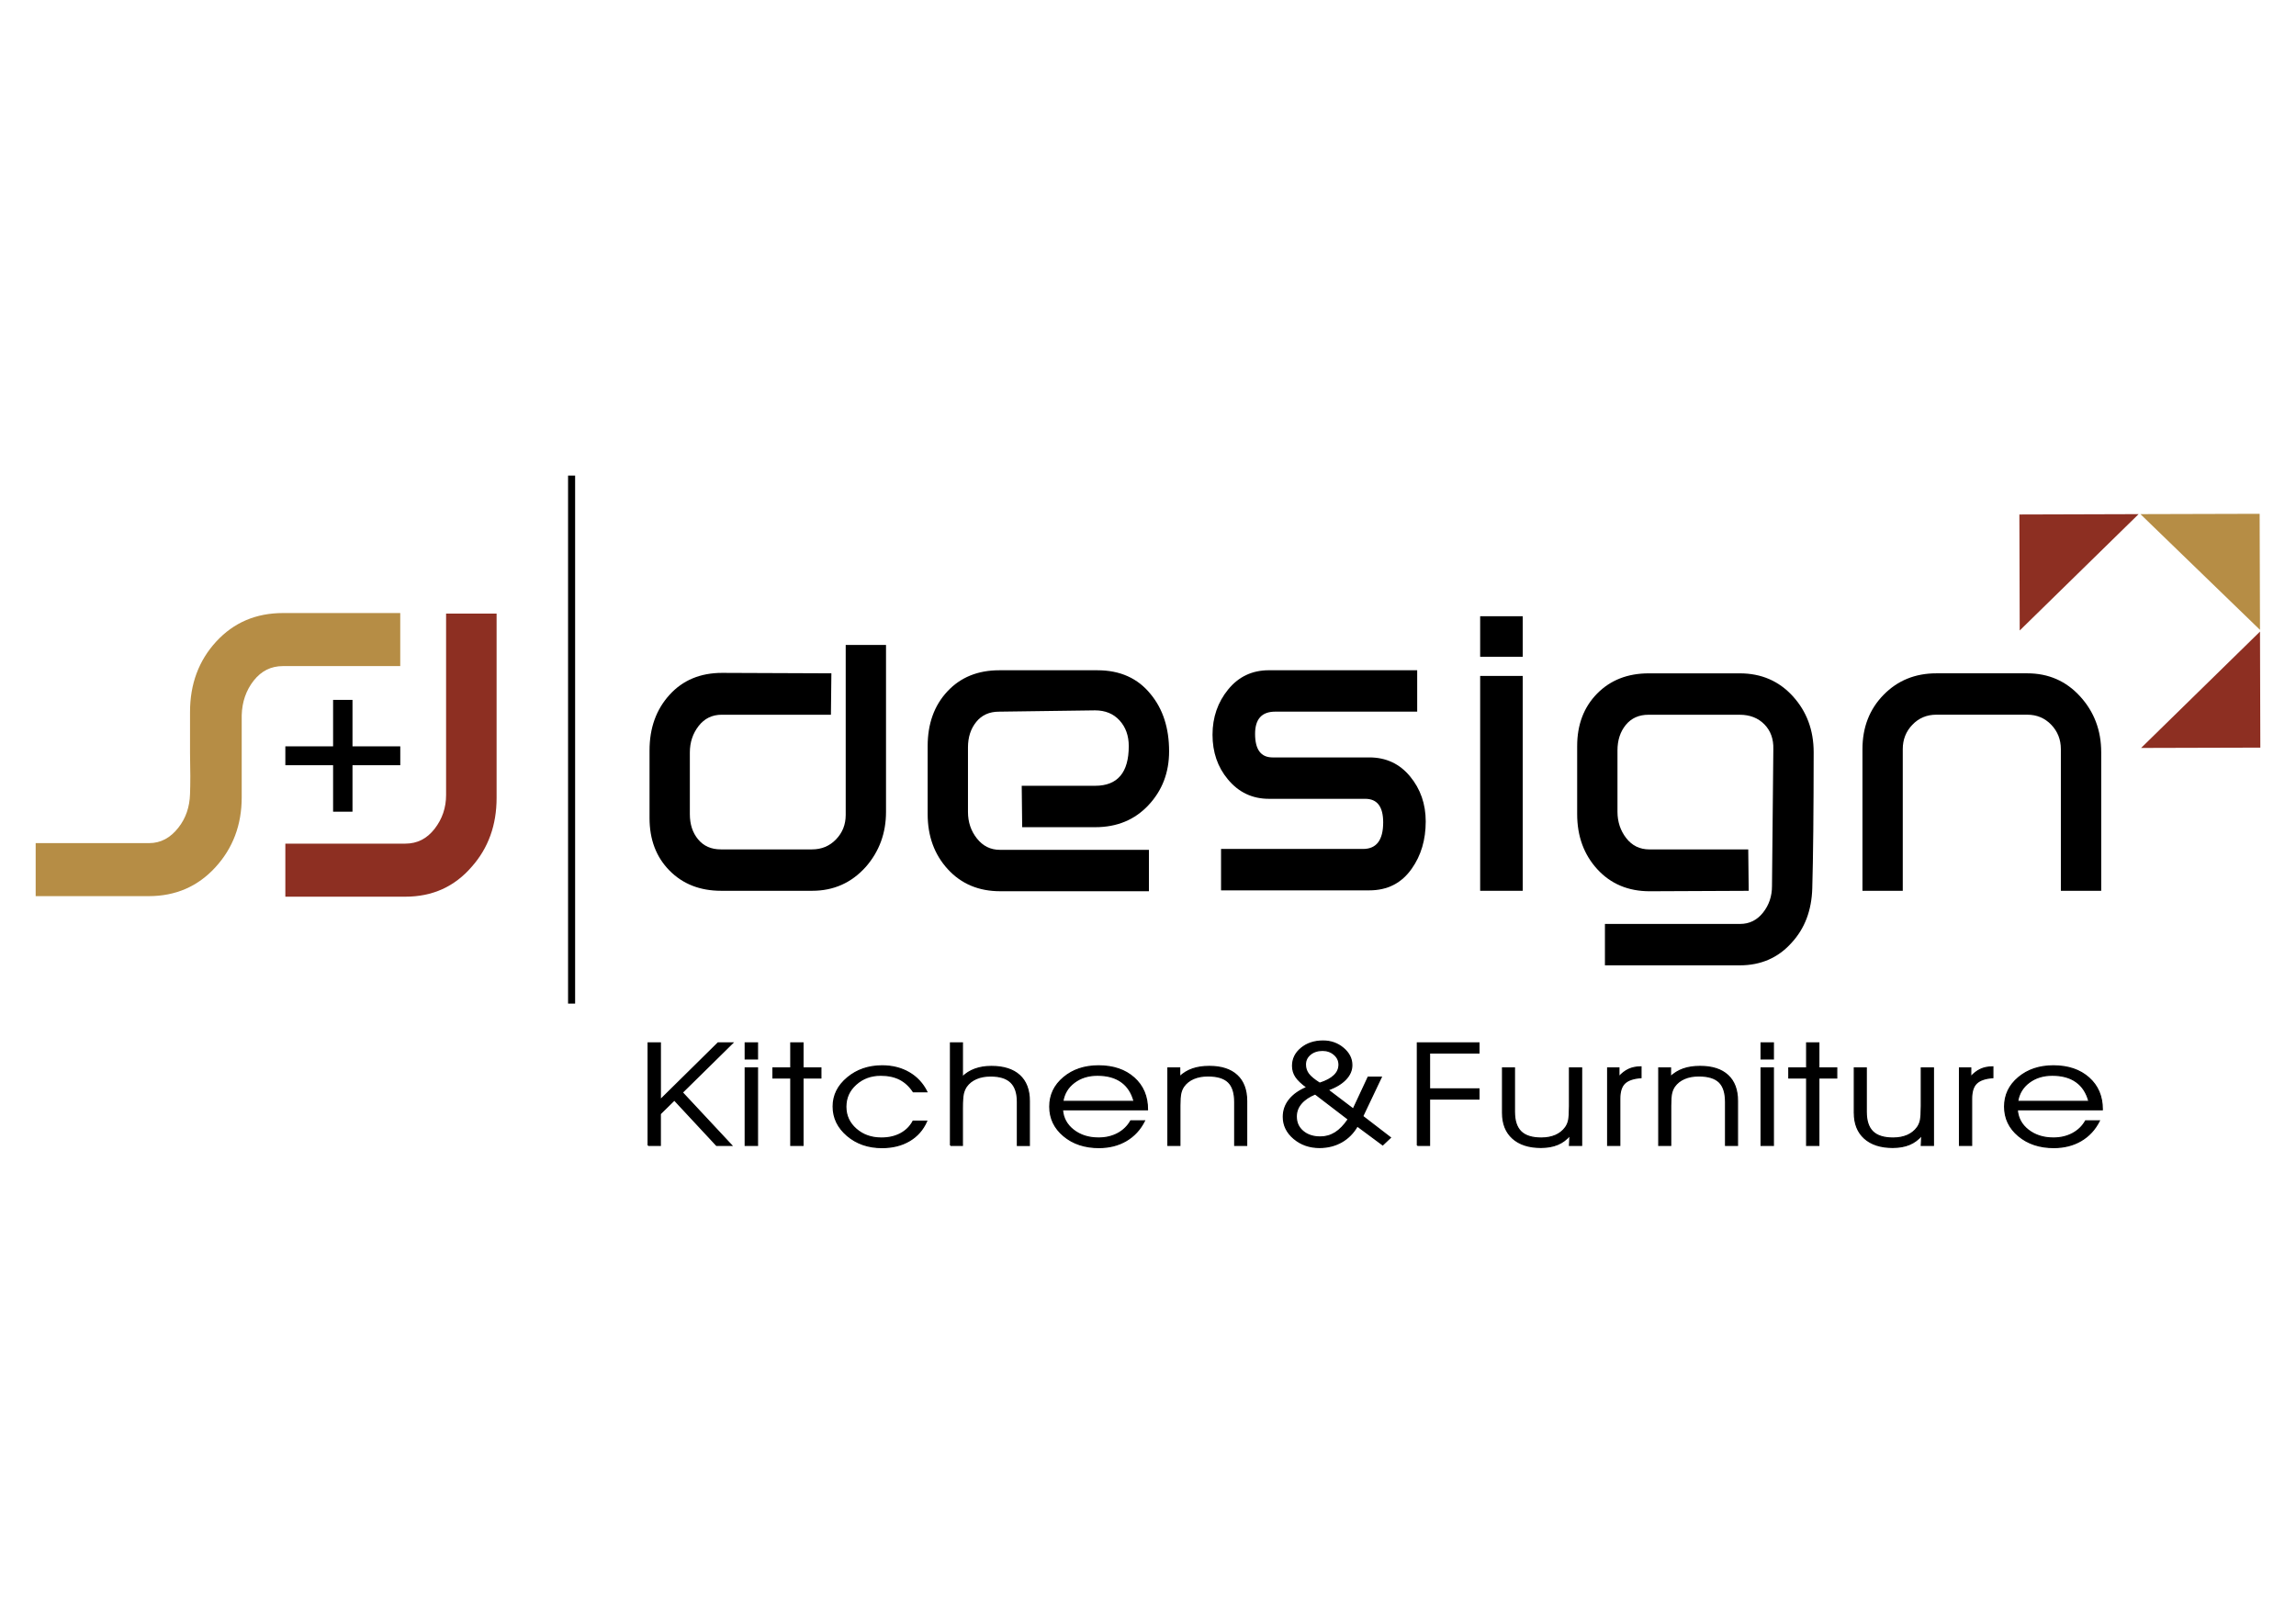
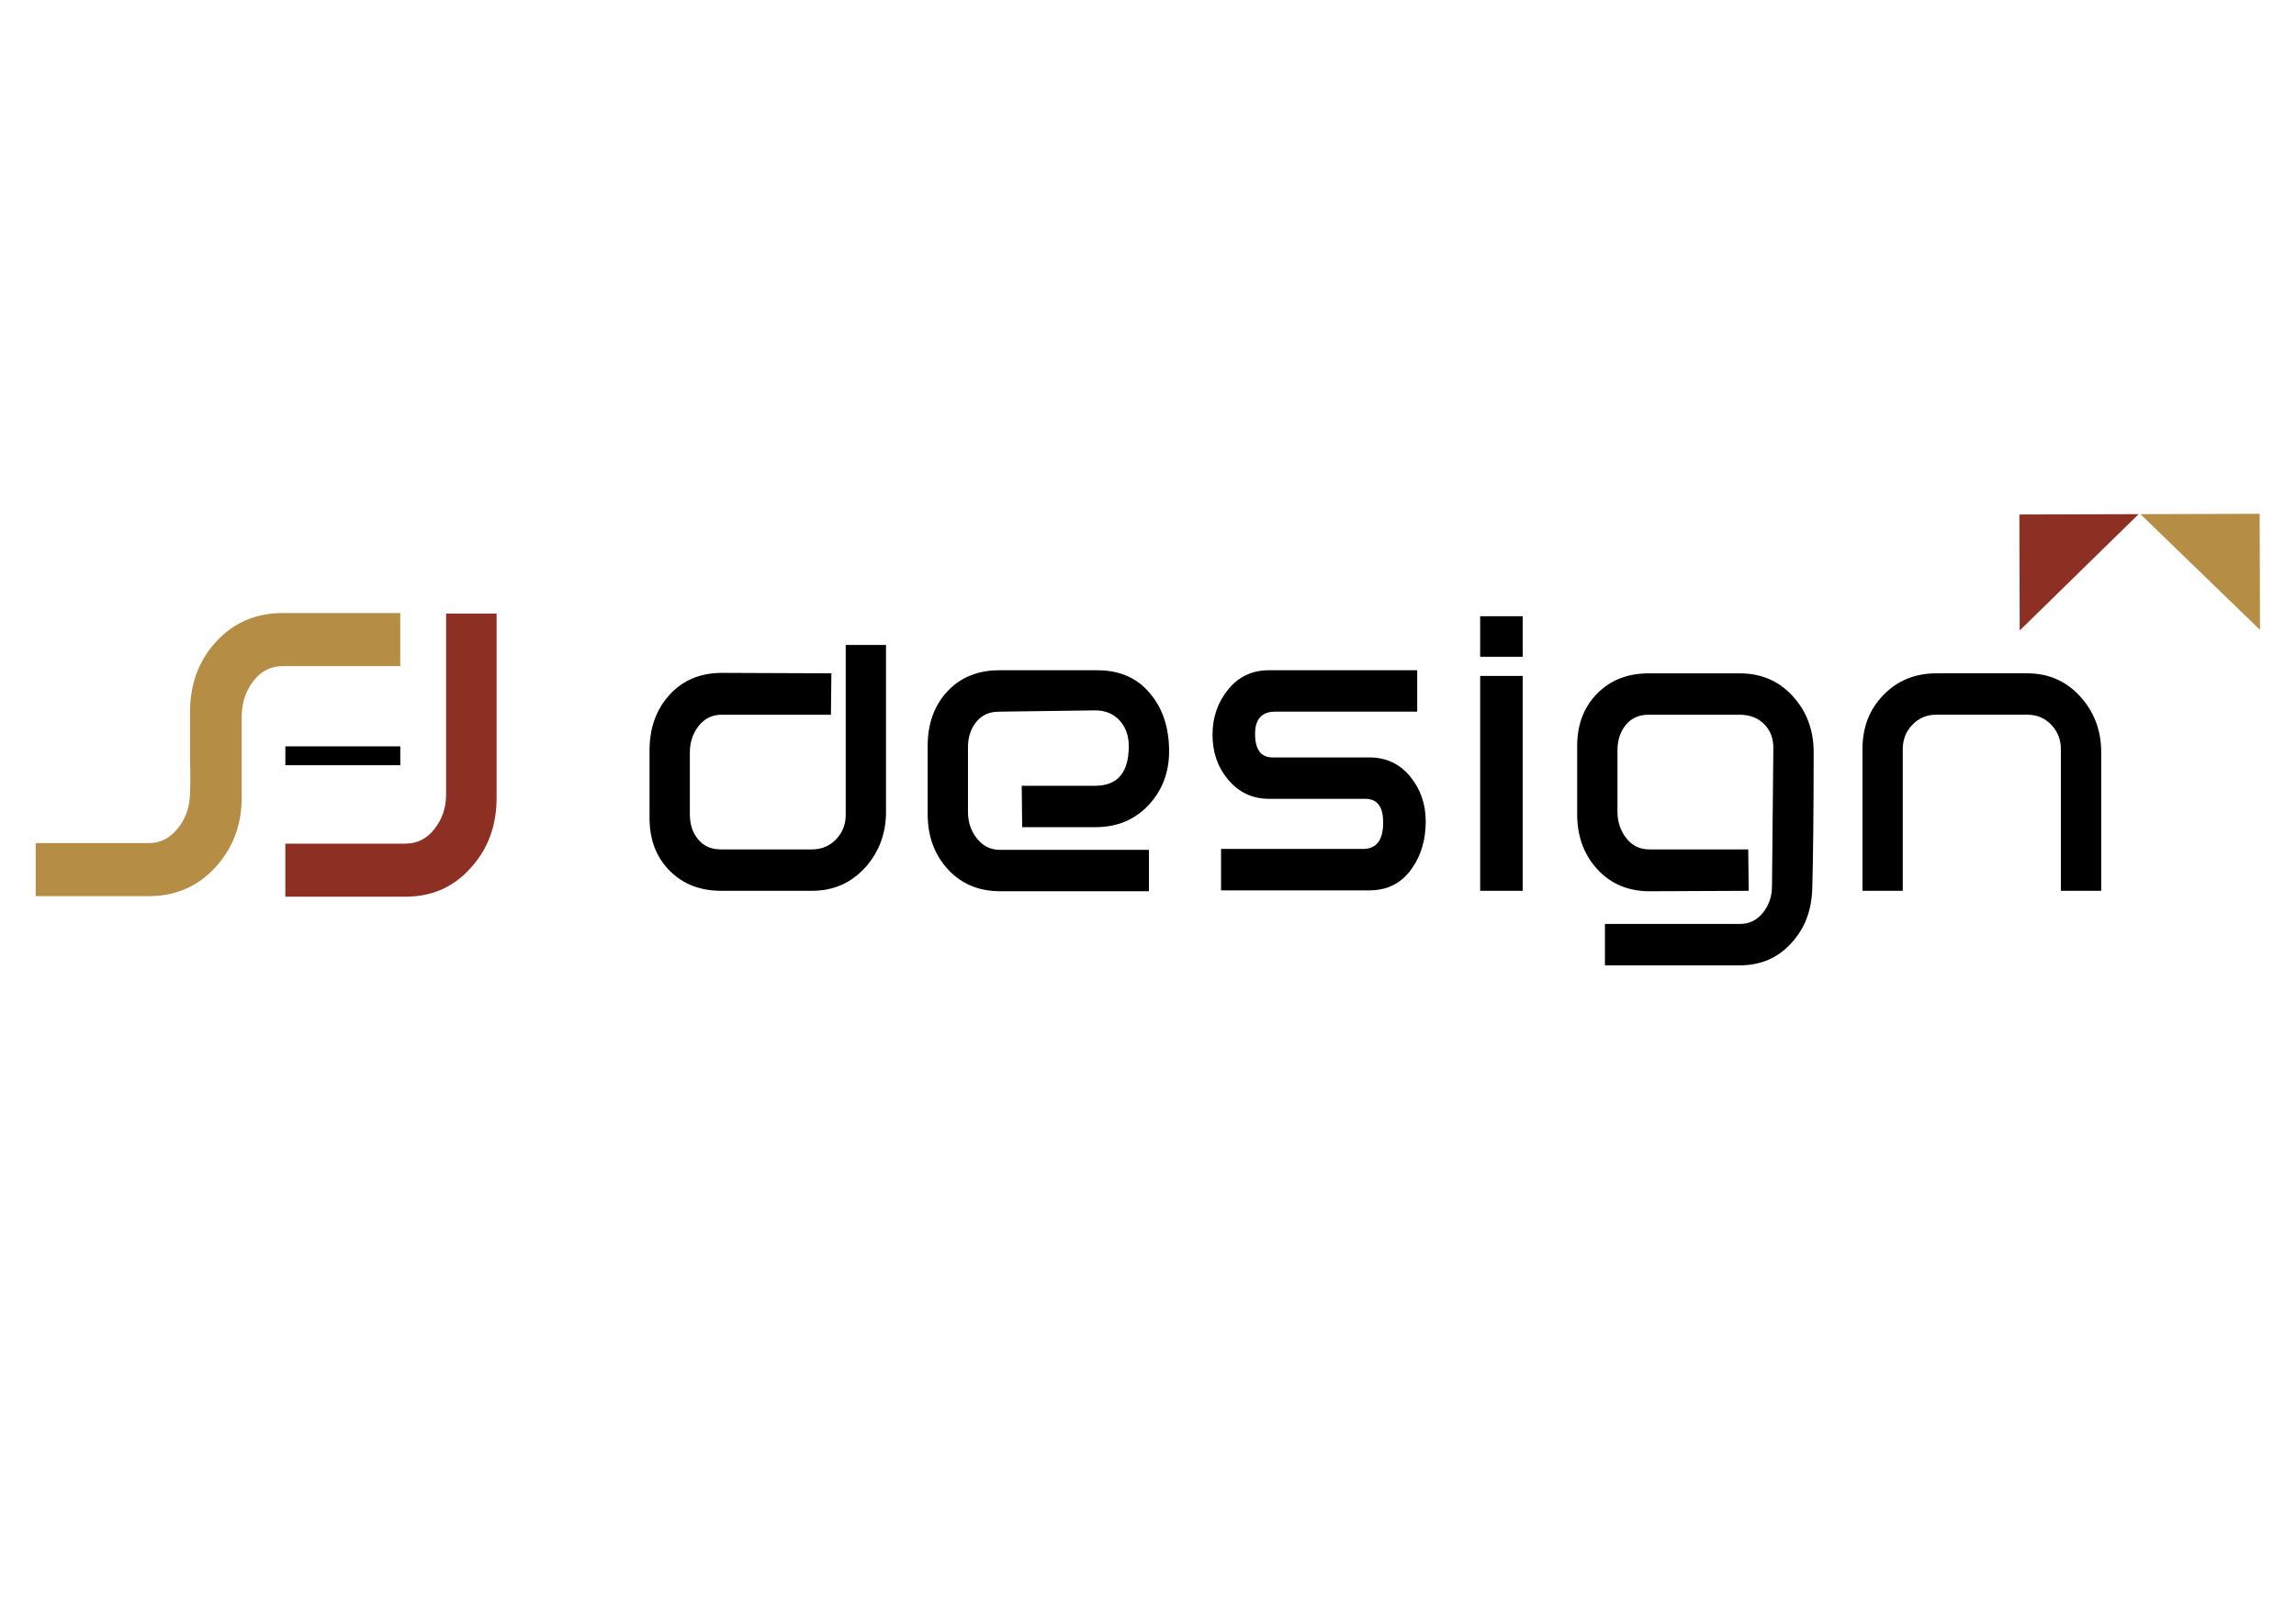
<svg xmlns="http://www.w3.org/2000/svg" xmlns:xlink="http://www.w3.org/1999/xlink" version="1.1" id="Layer_1" x="0px" y="0px" viewBox="0 0 841.89 595.28" style="enable-background:new 0 0 841.89 595.28;" xml:space="preserve">
  <style type="text/css">
	.st0{clip-path:url(#SVGID_2_);}
	.st1{clip-path:url(#SVGID_4_);}
	.st2{fill:#8D2F22;}
	.st3{fill:#B68D45;}
	.st4{clip-path:url(#SVGID_6_);fill:none;stroke:#000000;stroke-width:2.587;}
	.st5{clip-path:url(#SVGID_6_);fill:#8D2F22;}
	.st6{clip-path:url(#SVGID_6_);fill:#B68D45;}
	.st7{clip-path:url(#SVGID_8_);}
	.st8{clip-path:url(#SVGID_8_);fill:none;stroke:#000000;stroke-width:0.442;stroke-miterlimit:32.576;}
</style>
  <g>
    <g>
      <defs>
        <rect id="SVGID_1_" x="13.08" y="174.34" width="815.74" height="246.6" />
      </defs>
      <clipPath id="SVGID_2_">
        <use xlink:href="#SVGID_1_" style="overflow:visible;" />
      </clipPath>
      <path class="st0" d="M297.79,326.58h-33.34c-7.77,0-14.1-2.48-18.97-7.43c-4.88-4.95-7.31-11.37-7.31-19.25v-24.77    c0-8.2,2.43-14.99,7.31-20.37c4.87-5.38,11.3-8.07,19.3-8.07l40.07,0.16l-0.17,15.18h-40.04c-3.51,0-6.34,1.38-8.48,4.14    c-2.14,2.76-3.21,6-3.21,9.71v22.62c0,3.72,1.01,6.8,3.04,9.24s4.8,3.66,8.32,3.66h33.44c3.51,0,6.45-1.22,8.81-3.68    c2.36-2.45,3.54-5.43,3.54-8.95v-62.31h14.78v61.2c0,7.77-2.47,14.49-7.39,20.13C312.24,323.66,305.67,326.58,297.79,326.58" />
      <path class="st0" d="M401.58,303.26h-26.77l-0.17-15.18h26.93c8.21,0,12.32-4.85,12.32-14.54c0-3.83-1.13-6.97-3.38-9.43    c-2.25-2.45-5.24-3.68-8.98-3.68l-35.25,0.48c-3.51,0-6.28,1.25-8.31,3.75c-2.03,2.5-3.04,5.62-3.04,9.35v23.65    c0,3.73,1.09,6.98,3.29,9.75c2.2,2.77,4.99,4.15,8.4,4.15h54.66v15.18h-54.52c-7.88,0-14.29-2.69-19.22-8.07    c-4.93-5.38-7.39-12.12-7.39-20.21v-24.93c0-8.2,2.41-14.89,7.23-20.05c4.82-5.17,11.17-7.75,19.05-7.75h35.97    c8.32,0,14.83,2.93,19.54,8.79c4.49,5.44,6.74,12.41,6.74,20.93c0,7.78-2.52,14.36-7.56,19.73    C416.09,300.57,409.57,303.26,401.58,303.26" />
      <path class="st0" d="M502.09,326.42h-54.36v-15.18h52.06c4.93,0,7.39-3.25,7.39-9.75c0-5.75-2.19-8.63-6.57-8.63h-35.31    c-6.13,0-11.17-2.4-15.11-7.19c-3.72-4.47-5.59-9.91-5.59-16.3c0-6.39,1.92-11.93,5.75-16.62c3.83-4.69,8.81-7.03,14.94-7.03    h54.36v15.18H467.6c-4.93,0-7.39,2.71-7.39,8.15c0,5.75,2.13,8.63,6.41,8.63h35.47c6.13,0,11.11,2.32,14.94,6.95    c3.83,4.63,5.75,10.14,5.75,16.53c0,6.71-1.7,12.46-5.09,17.26C513.97,323.76,508.77,326.42,502.09,326.42" />
    </g>
    <path d="M542.74,247.81h15.6v78.77h-15.6V247.81z M542.74,225.92h15.6v14.86h-15.6V225.92z" />
    <g>
      <defs>
        <rect id="SVGID_3_" x="13.08" y="174.34" width="815.74" height="246.6" />
      </defs>
      <clipPath id="SVGID_4_">
        <use xlink:href="#SVGID_3_" style="overflow:visible;" />
      </clipPath>
      <path class="st1" d="M664.52,325.63c-0.22,8.09-2.74,14.75-7.55,19.97c-4.93,5.54-11.28,8.31-19.05,8.31h-49.43v-15.18h49.57    c3.4,0,6.2-1.38,8.4-4.15c2.2-2.77,3.29-6.02,3.29-9.75l0.49-50.17c0.11-3.73-0.99-6.76-3.29-9.11c-2.31-2.34-5.33-3.51-9.06-3.51    h-33.44c-3.51,0-6.28,1.25-8.32,3.74c-2.03,2.5-3.04,5.6-3.04,9.32v22.46c0,3.72,1.07,6.95,3.21,9.71    c2.15,2.76,4.97,4.14,8.49,4.14h36.25l0.17,15.18l-36.29,0.16c-7.88,0-14.29-2.69-19.22-8.07c-4.93-5.38-7.39-12.12-7.39-20.21    v-24.92c0-7.88,2.44-14.3,7.31-19.26c4.87-4.95,11.19-7.43,18.97-7.43h33.34c7.88,0,14.37,2.8,19.46,8.39    c5.09,5.59,7.64,12.44,7.64,20.53C665.01,297.72,664.85,314.34,664.52,325.63" />
      <path class="st1" d="M755.67,326.58v-51.93c0-3.51-1.18-6.5-3.53-8.95c-2.36-2.45-5.29-3.68-8.79-3.68h-33.34    c-3.5,0-6.43,1.23-8.78,3.68c-2.36,2.45-3.53,5.43-3.53,8.95v51.93h-14.78v-51.93c0-7.99,2.57-14.62,7.72-19.89    c5.15-5.27,11.6-7.91,19.38-7.91h33.34c7.77,0,14.23,2.82,19.38,8.47c5.14,5.64,7.72,12.46,7.72,20.45v50.81H755.67z" />
    </g>
    <polygon class="st2" points="740.46,188.62 784.18,188.49 740.58,231.15  " />
    <polygon class="st3" points="784.85,188.49 828.69,230.92 828.56,188.37  " />
-     <polygon class="st2" points="785.09,274.21 828.81,274.09 828.69,231.55  " />
    <g>
      <defs>
        <rect id="SVGID_5_" x="13.08" y="174.34" width="815.74" height="246.6" />
      </defs>
      <clipPath id="SVGID_6_">
        <use xlink:href="#SVGID_5_" style="overflow:visible;" />
      </clipPath>
-       <line class="st4" x1="209.59" y1="174.34" x2="209.59" y2="367.94" />
      <path class="st5" d="M148.63,328.74h-44v-19.45h44c4.35,0,7.92-1.81,10.73-5.43c2.8-3.61,4.21-7.74,4.21-12.38v-66.53h18.52v67.56    c0,9.96-3.02,18.36-9.05,25.18C166.72,325.06,158.59,328.74,148.63,328.74" />
      <path class="st6" d="M103.72,244.2c-4.33,0-7.9,1.78-10.69,5.32c-2.79,3.55-4.26,7.78-4.4,12.69v6.35v11.88v11.87    c0,10.11-3.23,18.67-9.68,25.69c-6.46,7.03-14.59,10.54-24.41,10.54H13.08V309.1h41.61c4.22,0,7.81-1.91,10.77-5.73    c2.67-3.41,4.08-7.51,4.22-12.28c0.14-3.82,0.14-8.8,0-14.95v-15.15c0-10.24,3.21-18.84,9.62-25.8    c6.42-6.96,14.58-10.44,24.49-10.44h42.97v19.45H103.72z" />
    </g>
-     <rect x="122.14" y="256.59" width="7.11" height="40.99" />
    <rect x="104.63" y="273.62" width="42.14" height="6.92" />
    <g>
      <defs>
-         <rect id="SVGID_7_" x="13.08" y="174.34" width="815.74" height="246.6" />
-       </defs>
+         </defs>
      <clipPath id="SVGID_8_">
        <use xlink:href="#SVGID_7_" style="overflow:visible;" />
      </clipPath>
      <path class="st7" d="M739.82,403.79c0.46-2.89,1.86-5.21,4.2-6.97c2.34-1.76,5.18-2.63,8.51-2.63c3.6,0,6.53,0.81,8.79,2.43    c2.26,1.61,3.81,4.01,4.65,7.17H739.82z M770.87,406.76c0-4.82-1.64-8.69-4.93-11.61c-3.29-2.93-7.62-4.39-13-4.39    c-5.13,0-9.39,1.42-12.79,4.27c-3.4,2.85-5.1,6.41-5.1,10.67c0,4.3,1.7,7.88,5.12,10.73c3.41,2.86,7.71,4.28,12.9,4.28    c3.79,0,7.12-0.84,10-2.53c2.88-1.69,5.11-4.1,6.7-7.25h-5.02c-1.13,2-2.73,3.54-4.79,4.64c-2.06,1.1-4.4,1.65-7.02,1.65    c-3.64,0-6.71-0.97-9.2-2.9c-2.49-1.94-3.84-4.43-4.05-7.47h31.17V406.76z M726.23,392.03c-1.28,0.59-2.48,1.51-3.61,2.79v-3.28    h-4.11v28.38h4.43v-17.13c0-2.61,0.6-4.5,1.81-5.66c1.2-1.16,3.19-1.85,5.98-2.05v-3.95C729,391.14,727.5,391.44,726.23,392.03     M679.95,407.97c0,4.01,1.24,7.12,3.72,9.35c2.48,2.22,5.93,3.34,10.35,3.34c2.36,0,4.43-0.37,6.18-1.11    c1.76-0.74,3.25-1.87,4.49-3.38l-0.19,3.74h4.43v-28.38h-4.43v13.96c0,2.49-0.11,4.24-0.33,5.25c-0.22,1.01-0.6,1.88-1.15,2.62    c-0.9,1.25-2.11,2.21-3.62,2.88c-1.52,0.66-3.27,0.99-5.26,0.99c-3.35,0-5.83-0.78-7.43-2.33c-1.6-1.56-2.4-3.97-2.4-7.24v-16.12    h-4.37V407.97z M662.46,391.54h-6.53v3.66h6.53v24.71h4.46V395.2h6.56v-3.66h-6.56v-9.19h-4.46V391.54z M645.76,388.21h4.49v-5.86    h-4.49V388.21z M645.76,419.92h4.49v-28.38h-4.49V419.92z M633.56,394.24c-2.35-2.18-5.74-3.27-10.16-3.27    c-2.34,0-4.4,0.31-6.17,0.93c-1.77,0.62-3.33,1.57-4.69,2.86v-3.23h-4.3v28.38h4.36v-13.8v-0.78c0-2.06,0.11-3.57,0.33-4.53    c0.22-0.95,0.58-1.79,1.08-2.51c0.88-1.24,2.08-2.19,3.6-2.85c1.51-0.66,3.28-0.99,5.29-0.99c3.43,0,5.92,0.75,7.49,2.26    c1.56,1.51,2.34,3.94,2.34,7.32v15.89h4.36v-16.28C637.09,399.54,635.92,396.41,633.56,394.24 M597.22,392.03    c-1.27,0.59-2.48,1.51-3.61,2.79v-3.28h-4.11v28.38h4.43v-17.13c0-2.61,0.6-4.5,1.8-5.66c1.2-1.16,3.2-1.85,5.98-2.05v-3.95    C599.99,391.14,598.5,391.44,597.22,392.03 M550.95,407.97c0,4.01,1.24,7.12,3.72,9.35c2.48,2.22,5.93,3.34,10.35,3.34    c2.36,0,4.43-0.37,6.18-1.11c1.76-0.74,3.25-1.87,4.49-3.38l-0.19,3.74h4.43v-28.38h-4.43v13.96c0,2.49-0.11,4.24-0.33,5.25    c-0.22,1.01-0.6,1.88-1.15,2.62c-0.9,1.25-2.11,2.21-3.62,2.88c-1.52,0.66-3.27,0.99-5.26,0.99c-3.35,0-5.83-0.78-7.43-2.33    c-1.6-1.56-2.4-3.97-2.4-7.24v-16.12h-4.36V407.97z M519.71,419.92h4.46v-17h18.12v-3.72h-18.12v-13.16h18.12v-3.69h-22.57V419.92    z M479.79,393.74c-0.75-1.01-1.13-2.16-1.13-3.47c0-1.51,0.6-2.76,1.79-3.73c1.19-0.97,2.69-1.46,4.49-1.46    c1.67,0,3.1,0.5,4.28,1.52c1.18,1.01,1.77,2.25,1.77,3.72c0,1.51-0.59,2.84-1.77,3.97c-1.18,1.14-2.95,2.08-5.32,2.84    C481.91,395.88,480.55,394.75,479.79,393.74 M493.42,395.7c1.51-1.57,2.26-3.31,2.26-5.22c0-2.36-1.04-4.42-3.12-6.18    c-2.08-1.76-4.56-2.64-7.42-2.64c-3.18,0-5.84,0.87-7.98,2.62c-2.13,1.74-3.2,3.91-3.2,6.49c0,1.46,0.39,2.78,1.18,3.97    c0.78,1.19,2.15,2.48,4.09,3.9c-2.82,1.17-4.97,2.68-6.45,4.53c-1.48,1.85-2.21,3.94-2.21,6.28c0,3.12,1.3,5.76,3.89,7.95    c2.6,2.19,5.72,3.28,9.38,3.28c3.01,0,5.72-0.69,8.12-2.05c2.39-1.37,4.3-3.31,5.73-5.82l9.32,6.91l2.82-2.66l-10.17-7.82    l6.81-14.32h-4.8l-5.46,11.69l-9.26-7.02C489.75,398.57,491.91,397.28,493.42,395.7 M494.39,410.34c-1.51,2.24-3.1,3.88-4.77,4.93    c-1.68,1.05-3.51,1.57-5.49,1.57c-2.6,0-4.71-0.69-6.36-2.08c-1.64-1.38-2.46-3.19-2.46-5.43c0-1.77,0.58-3.36,1.76-4.76    c1.17-1.4,2.9-2.58,5.18-3.52L494.39,410.34z M453.57,394.24c-2.35-2.18-5.74-3.27-10.15-3.27c-2.35,0-4.4,0.31-6.17,0.93    c-1.77,0.62-3.33,1.57-4.69,2.86v-3.23h-4.3v28.38h4.37v-13.8v-0.78c0-2.06,0.11-3.57,0.33-4.53c0.22-0.95,0.58-1.79,1.08-2.51    c0.88-1.24,2.07-2.19,3.59-2.85c1.52-0.66,3.28-0.99,5.29-0.99c3.43,0,5.93,0.75,7.49,2.26c1.56,1.51,2.34,3.94,2.34,7.32v15.89    h4.37v-16.28C457.11,399.54,455.93,396.41,453.57,394.24 M389.71,403.79c0.46-2.89,1.86-5.21,4.21-6.97    c2.34-1.76,5.18-2.63,8.5-2.63c3.6,0,6.53,0.81,8.79,2.43c2.26,1.61,3.81,4.01,4.65,7.17H389.71z M420.75,406.76    c0-4.82-1.64-8.69-4.93-11.61c-3.29-2.93-7.62-4.39-13-4.39c-5.13,0-9.39,1.42-12.79,4.27c-3.4,2.85-5.1,6.41-5.1,10.67    c0,4.3,1.71,7.88,5.12,10.73c3.41,2.86,7.71,4.28,12.9,4.28c3.79,0,7.12-0.84,10-2.53c2.88-1.69,5.11-4.1,6.7-7.25h-5.02    c-1.13,2-2.73,3.54-4.78,4.64c-2.06,1.1-4.4,1.65-7.02,1.65c-3.64,0-6.71-0.97-9.2-2.9c-2.49-1.94-3.84-4.43-4.05-7.47h31.17    V406.76z M348.52,419.92h4.36v-13.8c0-2.46,0.12-4.18,0.35-5.17s0.61-1.87,1.13-2.64c0.88-1.24,2.08-2.19,3.6-2.85    c1.51-0.66,3.28-0.99,5.29-0.99c3.35,0,5.82,0.77,7.42,2.32c1.6,1.55,2.4,3.95,2.4,7.2v15.94h4.36v-16.28    c0-4.09-1.2-7.23-3.59-9.4c-2.4-2.18-5.85-3.27-10.34-3.27c-2.22,0-4.22,0.33-6.01,0.98c-1.79,0.65-3.32,1.62-4.6,2.91v-12.51    h-4.36V419.92z M333.32,393.24c-2.84-1.65-6.13-2.48-9.86-2.48c-4.98,0-9.22,1.45-12.71,4.36c-3.49,2.91-5.24,6.42-5.24,10.53    c0,4.18,1.72,7.73,5.16,10.67c3.44,2.93,7.68,4.4,12.73,4.4c3.89,0,7.26-0.84,10.09-2.52c2.84-1.68,4.93-4.06,6.29-7.16h-4.96    c-1.05,1.98-2.58,3.5-4.6,4.58c-2.02,1.08-4.36,1.61-7.02,1.61c-3.7,0-6.8-1.1-9.3-3.3c-2.5-2.2-3.75-4.93-3.75-8.18    c0-3.27,1.24-6.01,3.72-8.23c2.48-2.22,5.5-3.33,9.06-3.33c2.72,0,5.05,0.49,7,1.48c1.94,0.99,3.6,2.52,4.96,4.58h4.96    C338.34,397.23,336.17,394.89,333.32,393.24 M289.97,391.54h-6.53v3.66h6.53v24.71h4.46V395.2h6.56v-3.66h-6.56v-9.19h-4.46    V391.54z M273.26,388.21h4.49v-5.86h-4.49V388.21z M273.26,419.92h4.49v-28.38h-4.49V419.92z M237.66,419.92h4.46v-11.58    l5.15-5.06l15.48,16.64h5.53l-18.11-19.4l18.46-18.16h-5.34l-21.16,20.87v-20.87h-4.46V419.92z" />
-       <path class="st8" d="M739.82,403.79c0.46-2.89,1.86-5.21,4.2-6.97c2.34-1.76,5.18-2.63,8.51-2.63c3.6,0,6.53,0.81,8.79,2.43    c2.26,1.61,3.81,4.01,4.65,7.17H739.82z M770.87,406.76c0-4.82-1.64-8.69-4.93-11.61c-3.29-2.93-7.62-4.39-13-4.39    c-5.13,0-9.39,1.42-12.79,4.27c-3.4,2.85-5.1,6.41-5.1,10.67c0,4.3,1.7,7.88,5.12,10.73c3.41,2.86,7.71,4.28,12.9,4.28    c3.79,0,7.12-0.84,10-2.53c2.88-1.69,5.11-4.1,6.7-7.25h-5.02c-1.13,2-2.73,3.54-4.79,4.64c-2.06,1.1-4.4,1.65-7.02,1.65    c-3.64,0-6.71-0.97-9.2-2.9c-2.49-1.94-3.84-4.43-4.05-7.47h31.17V406.76z M726.23,392.03c-1.28,0.59-2.48,1.51-3.61,2.79v-3.28    h-4.11v28.38h4.43v-17.13c0-2.61,0.6-4.5,1.81-5.66c1.2-1.16,3.19-1.85,5.98-2.05v-3.95C729,391.14,727.5,391.44,726.23,392.03z     M679.95,407.97c0,4.01,1.24,7.12,3.72,9.35c2.48,2.22,5.93,3.34,10.35,3.34c2.36,0,4.43-0.37,6.18-1.11    c1.76-0.74,3.25-1.87,4.49-3.38l-0.19,3.74h4.43v-28.38h-4.43v13.96c0,2.49-0.11,4.24-0.33,5.25c-0.22,1.01-0.6,1.88-1.15,2.62    c-0.9,1.25-2.11,2.21-3.62,2.88c-1.52,0.66-3.27,0.99-5.26,0.99c-3.35,0-5.83-0.78-7.43-2.33c-1.6-1.56-2.4-3.97-2.4-7.24v-16.12    h-4.37V407.97z M662.46,391.54h-6.53v3.66h6.53v24.71h4.46V395.2h6.56v-3.66h-6.56v-9.19h-4.46V391.54z M645.76,388.21h4.49v-5.86    h-4.49V388.21z M645.76,419.92h4.49v-28.38h-4.49V419.92z M633.56,394.24c-2.35-2.18-5.74-3.27-10.16-3.27    c-2.34,0-4.4,0.31-6.17,0.93c-1.77,0.62-3.33,1.57-4.69,2.86v-3.23h-4.3v28.38h4.36v-13.8v-0.78c0-2.06,0.11-3.57,0.33-4.53    c0.22-0.95,0.58-1.79,1.08-2.51c0.88-1.24,2.08-2.19,3.6-2.85c1.51-0.66,3.28-0.99,5.29-0.99c3.43,0,5.92,0.75,7.49,2.26    c1.56,1.51,2.34,3.94,2.34,7.32v15.89h4.36v-16.28C637.09,399.54,635.92,396.41,633.56,394.24z M597.22,392.03    c-1.27,0.59-2.48,1.51-3.61,2.79v-3.28h-4.11v28.38h4.43v-17.13c0-2.61,0.6-4.5,1.8-5.66c1.2-1.16,3.2-1.85,5.98-2.05v-3.95    C599.99,391.14,598.5,391.44,597.22,392.03z M550.95,407.97c0,4.01,1.24,7.12,3.72,9.35c2.48,2.22,5.93,3.34,10.35,3.34    c2.36,0,4.43-0.37,6.18-1.11c1.76-0.74,3.25-1.87,4.49-3.38l-0.19,3.74h4.43v-28.38h-4.43v13.96c0,2.49-0.11,4.24-0.33,5.25    c-0.22,1.01-0.6,1.88-1.15,2.62c-0.9,1.25-2.11,2.21-3.62,2.88c-1.52,0.66-3.27,0.99-5.26,0.99c-3.35,0-5.83-0.78-7.43-2.33    c-1.6-1.56-2.4-3.97-2.4-7.24v-16.12h-4.36V407.97z M519.71,419.92h4.46v-17h18.12v-3.72h-18.12v-13.16h18.12v-3.69h-22.57V419.92    z M479.79,393.74c-0.75-1.01-1.13-2.16-1.13-3.47c0-1.51,0.6-2.76,1.79-3.73c1.19-0.97,2.69-1.46,4.49-1.46    c1.67,0,3.1,0.5,4.28,1.52c1.18,1.01,1.77,2.25,1.77,3.72c0,1.51-0.59,2.84-1.77,3.97c-1.18,1.14-2.95,2.08-5.32,2.84    C481.91,395.88,480.55,394.75,479.79,393.74z M493.42,395.7c1.51-1.57,2.26-3.31,2.26-5.22c0-2.36-1.04-4.42-3.12-6.18    c-2.08-1.76-4.56-2.64-7.42-2.64c-3.18,0-5.84,0.87-7.98,2.62c-2.13,1.74-3.2,3.91-3.2,6.49c0,1.46,0.39,2.78,1.18,3.97    c0.78,1.19,2.15,2.48,4.09,3.9c-2.82,1.17-4.97,2.68-6.45,4.53c-1.48,1.85-2.21,3.94-2.21,6.28c0,3.12,1.3,5.76,3.89,7.95    c2.6,2.19,5.72,3.28,9.38,3.28c3.01,0,5.72-0.69,8.12-2.05c2.39-1.37,4.3-3.31,5.73-5.82l9.32,6.91l2.82-2.66l-10.17-7.82    l6.81-14.32h-4.8l-5.46,11.69l-9.26-7.02C489.75,398.57,491.91,397.28,493.42,395.7z M494.39,410.34    c-1.51,2.24-3.1,3.88-4.77,4.93c-1.68,1.05-3.51,1.57-5.49,1.57c-2.6,0-4.71-0.69-6.36-2.08c-1.64-1.38-2.46-3.19-2.46-5.43    c0-1.77,0.58-3.36,1.76-4.76c1.17-1.4,2.9-2.58,5.18-3.52L494.39,410.34z M453.57,394.24c-2.35-2.18-5.74-3.27-10.15-3.27    c-2.35,0-4.4,0.31-6.17,0.93c-1.77,0.62-3.33,1.57-4.69,2.86v-3.23h-4.3v28.38h4.37v-13.8v-0.78c0-2.06,0.11-3.57,0.33-4.53    c0.22-0.95,0.58-1.79,1.08-2.51c0.88-1.24,2.07-2.19,3.59-2.85c1.52-0.66,3.28-0.99,5.29-0.99c3.43,0,5.93,0.75,7.49,2.26    c1.56,1.51,2.34,3.94,2.34,7.32v15.89h4.37v-16.28C457.11,399.54,455.93,396.41,453.57,394.24z M389.71,403.79    c0.46-2.89,1.86-5.21,4.21-6.97c2.34-1.76,5.18-2.63,8.5-2.63c3.6,0,6.53,0.81,8.79,2.43c2.26,1.61,3.81,4.01,4.65,7.17H389.71z     M420.75,406.76c0-4.82-1.64-8.69-4.93-11.61c-3.29-2.93-7.62-4.39-13-4.39c-5.13,0-9.39,1.42-12.79,4.27    c-3.4,2.85-5.1,6.41-5.1,10.67c0,4.3,1.71,7.88,5.12,10.73c3.41,2.86,7.71,4.28,12.9,4.28c3.79,0,7.12-0.84,10-2.53    c2.88-1.69,5.11-4.1,6.7-7.25h-5.02c-1.13,2-2.73,3.54-4.78,4.64c-2.06,1.1-4.4,1.65-7.02,1.65c-3.64,0-6.71-0.97-9.2-2.9    c-2.49-1.94-3.84-4.43-4.05-7.47h31.17V406.76z M348.52,419.92h4.36v-13.8c0-2.46,0.12-4.18,0.35-5.17s0.61-1.87,1.13-2.64    c0.88-1.24,2.08-2.19,3.6-2.85c1.51-0.66,3.28-0.99,5.29-0.99c3.35,0,5.82,0.77,7.42,2.32c1.6,1.55,2.4,3.95,2.4,7.2v15.94h4.36    v-16.28c0-4.09-1.2-7.23-3.59-9.4c-2.4-2.18-5.85-3.27-10.34-3.27c-2.22,0-4.22,0.33-6.01,0.98c-1.79,0.65-3.32,1.62-4.6,2.91    v-12.51h-4.36V419.92z M333.32,393.24c-2.84-1.65-6.13-2.48-9.86-2.48c-4.98,0-9.22,1.45-12.71,4.36    c-3.49,2.91-5.24,6.42-5.24,10.53c0,4.18,1.72,7.73,5.16,10.67c3.44,2.93,7.68,4.4,12.73,4.4c3.89,0,7.26-0.84,10.09-2.52    c2.84-1.68,4.93-4.06,6.29-7.16h-4.96c-1.05,1.98-2.58,3.5-4.6,4.58c-2.02,1.08-4.36,1.61-7.02,1.61c-3.7,0-6.8-1.1-9.3-3.3    c-2.5-2.2-3.75-4.93-3.75-8.18c0-3.27,1.24-6.01,3.72-8.23c2.48-2.22,5.5-3.33,9.06-3.33c2.72,0,5.05,0.49,7,1.48    c1.94,0.99,3.6,2.52,4.96,4.58h4.96C338.34,397.23,336.17,394.89,333.32,393.24z M289.97,391.54h-6.53v3.66h6.53v24.71h4.46V395.2    h6.56v-3.66h-6.56v-9.19h-4.46V391.54z M273.26,388.21h4.49v-5.86h-4.49V388.21z M273.26,419.92h4.49v-28.38h-4.49V419.92z     M237.66,419.92h4.46v-11.58l5.15-5.06l15.48,16.64h5.53l-18.11-19.4l18.46-18.16h-5.34l-21.16,20.87v-20.87h-4.46V419.92z" />
+       <path class="st8" d="M739.82,403.79c0.46-2.89,1.86-5.21,4.2-6.97c2.34-1.76,5.18-2.63,8.51-2.63c3.6,0,6.53,0.81,8.79,2.43    c2.26,1.61,3.81,4.01,4.65,7.17H739.82z M770.87,406.76c0-4.82-1.64-8.69-4.93-11.61c-3.29-2.93-7.62-4.39-13-4.39    c-5.13,0-9.39,1.42-12.79,4.27c-3.4,2.85-5.1,6.41-5.1,10.67c0,4.3,1.7,7.88,5.12,10.73c3.41,2.86,7.71,4.28,12.9,4.28    c3.79,0,7.12-0.84,10-2.53c2.88-1.69,5.11-4.1,6.7-7.25h-5.02c-1.13,2-2.73,3.54-4.79,4.64c-3.64,0-6.71-0.97-9.2-2.9c-2.49-1.94-3.84-4.43-4.05-7.47h31.17V406.76z M726.23,392.03c-1.28,0.59-2.48,1.51-3.61,2.79v-3.28    h-4.11v28.38h4.43v-17.13c0-2.61,0.6-4.5,1.81-5.66c1.2-1.16,3.19-1.85,5.98-2.05v-3.95C729,391.14,727.5,391.44,726.23,392.03z     M679.95,407.97c0,4.01,1.24,7.12,3.72,9.35c2.48,2.22,5.93,3.34,10.35,3.34c2.36,0,4.43-0.37,6.18-1.11    c1.76-0.74,3.25-1.87,4.49-3.38l-0.19,3.74h4.43v-28.38h-4.43v13.96c0,2.49-0.11,4.24-0.33,5.25c-0.22,1.01-0.6,1.88-1.15,2.62    c-0.9,1.25-2.11,2.21-3.62,2.88c-1.52,0.66-3.27,0.99-5.26,0.99c-3.35,0-5.83-0.78-7.43-2.33c-1.6-1.56-2.4-3.97-2.4-7.24v-16.12    h-4.37V407.97z M662.46,391.54h-6.53v3.66h6.53v24.71h4.46V395.2h6.56v-3.66h-6.56v-9.19h-4.46V391.54z M645.76,388.21h4.49v-5.86    h-4.49V388.21z M645.76,419.92h4.49v-28.38h-4.49V419.92z M633.56,394.24c-2.35-2.18-5.74-3.27-10.16-3.27    c-2.34,0-4.4,0.31-6.17,0.93c-1.77,0.62-3.33,1.57-4.69,2.86v-3.23h-4.3v28.38h4.36v-13.8v-0.78c0-2.06,0.11-3.57,0.33-4.53    c0.22-0.95,0.58-1.79,1.08-2.51c0.88-1.24,2.08-2.19,3.6-2.85c1.51-0.66,3.28-0.99,5.29-0.99c3.43,0,5.92,0.75,7.49,2.26    c1.56,1.51,2.34,3.94,2.34,7.32v15.89h4.36v-16.28C637.09,399.54,635.92,396.41,633.56,394.24z M597.22,392.03    c-1.27,0.59-2.48,1.51-3.61,2.79v-3.28h-4.11v28.38h4.43v-17.13c0-2.61,0.6-4.5,1.8-5.66c1.2-1.16,3.2-1.85,5.98-2.05v-3.95    C599.99,391.14,598.5,391.44,597.22,392.03z M550.95,407.97c0,4.01,1.24,7.12,3.72,9.35c2.48,2.22,5.93,3.34,10.35,3.34    c2.36,0,4.43-0.37,6.18-1.11c1.76-0.74,3.25-1.87,4.49-3.38l-0.19,3.74h4.43v-28.38h-4.43v13.96c0,2.49-0.11,4.24-0.33,5.25    c-0.22,1.01-0.6,1.88-1.15,2.62c-0.9,1.25-2.11,2.21-3.62,2.88c-1.52,0.66-3.27,0.99-5.26,0.99c-3.35,0-5.83-0.78-7.43-2.33    c-1.6-1.56-2.4-3.97-2.4-7.24v-16.12h-4.36V407.97z M519.71,419.92h4.46v-17h18.12v-3.72h-18.12v-13.16h18.12v-3.69h-22.57V419.92    z M479.79,393.74c-0.75-1.01-1.13-2.16-1.13-3.47c0-1.51,0.6-2.76,1.79-3.73c1.19-0.97,2.69-1.46,4.49-1.46    c1.67,0,3.1,0.5,4.28,1.52c1.18,1.01,1.77,2.25,1.77,3.72c0,1.51-0.59,2.84-1.77,3.97c-1.18,1.14-2.95,2.08-5.32,2.84    C481.91,395.88,480.55,394.75,479.79,393.74z M493.42,395.7c1.51-1.57,2.26-3.31,2.26-5.22c0-2.36-1.04-4.42-3.12-6.18    c-2.08-1.76-4.56-2.64-7.42-2.64c-3.18,0-5.84,0.87-7.98,2.62c-2.13,1.74-3.2,3.91-3.2,6.49c0,1.46,0.39,2.78,1.18,3.97    c0.78,1.19,2.15,2.48,4.09,3.9c-2.82,1.17-4.97,2.68-6.45,4.53c-1.48,1.85-2.21,3.94-2.21,6.28c0,3.12,1.3,5.76,3.89,7.95    c2.6,2.19,5.72,3.28,9.38,3.28c3.01,0,5.72-0.69,8.12-2.05c2.39-1.37,4.3-3.31,5.73-5.82l9.32,6.91l2.82-2.66l-10.17-7.82    l6.81-14.32h-4.8l-5.46,11.69l-9.26-7.02C489.75,398.57,491.91,397.28,493.42,395.7z M494.39,410.34    c-1.51,2.24-3.1,3.88-4.77,4.93c-1.68,1.05-3.51,1.57-5.49,1.57c-2.6,0-4.71-0.69-6.36-2.08c-1.64-1.38-2.46-3.19-2.46-5.43    c0-1.77,0.58-3.36,1.76-4.76c1.17-1.4,2.9-2.58,5.18-3.52L494.39,410.34z M453.57,394.24c-2.35-2.18-5.74-3.27-10.15-3.27    c-2.35,0-4.4,0.31-6.17,0.93c-1.77,0.62-3.33,1.57-4.69,2.86v-3.23h-4.3v28.38h4.37v-13.8v-0.78c0-2.06,0.11-3.57,0.33-4.53    c0.22-0.95,0.58-1.79,1.08-2.51c0.88-1.24,2.07-2.19,3.59-2.85c1.52-0.66,3.28-0.99,5.29-0.99c3.43,0,5.93,0.75,7.49,2.26    c1.56,1.51,2.34,3.94,2.34,7.32v15.89h4.37v-16.28C457.11,399.54,455.93,396.41,453.57,394.24z M389.71,403.79    c0.46-2.89,1.86-5.21,4.21-6.97c2.34-1.76,5.18-2.63,8.5-2.63c3.6,0,6.53,0.81,8.79,2.43c2.26,1.61,3.81,4.01,4.65,7.17H389.71z     M420.75,406.76c0-4.82-1.64-8.69-4.93-11.61c-3.29-2.93-7.62-4.39-13-4.39c-5.13,0-9.39,1.42-12.79,4.27    c-3.4,2.85-5.1,6.41-5.1,10.67c0,4.3,1.71,7.88,5.12,10.73c3.41,2.86,7.71,4.28,12.9,4.28c3.79,0,7.12-0.84,10-2.53    c2.88-1.69,5.11-4.1,6.7-7.25h-5.02c-1.13,2-2.73,3.54-4.78,4.64c-2.06,1.1-4.4,1.65-7.02,1.65c-3.64,0-6.71-0.97-9.2-2.9    c-2.49-1.94-3.84-4.43-4.05-7.47h31.17V406.76z M348.52,419.92h4.36v-13.8c0-2.46,0.12-4.18,0.35-5.17s0.61-1.87,1.13-2.64    c0.88-1.24,2.08-2.19,3.6-2.85c1.51-0.66,3.28-0.99,5.29-0.99c3.35,0,5.82,0.77,7.42,2.32c1.6,1.55,2.4,3.95,2.4,7.2v15.94h4.36    v-16.28c0-4.09-1.2-7.23-3.59-9.4c-2.4-2.18-5.85-3.27-10.34-3.27c-2.22,0-4.22,0.33-6.01,0.98c-1.79,0.65-3.32,1.62-4.6,2.91    v-12.51h-4.36V419.92z M333.32,393.24c-2.84-1.65-6.13-2.48-9.86-2.48c-4.98,0-9.22,1.45-12.71,4.36    c-3.49,2.91-5.24,6.42-5.24,10.53c0,4.18,1.72,7.73,5.16,10.67c3.44,2.93,7.68,4.4,12.73,4.4c3.89,0,7.26-0.84,10.09-2.52    c2.84-1.68,4.93-4.06,6.29-7.16h-4.96c-1.05,1.98-2.58,3.5-4.6,4.58c-2.02,1.08-4.36,1.61-7.02,1.61c-3.7,0-6.8-1.1-9.3-3.3    c-2.5-2.2-3.75-4.93-3.75-8.18c0-3.27,1.24-6.01,3.72-8.23c2.48-2.22,5.5-3.33,9.06-3.33c2.72,0,5.05,0.49,7,1.48    c1.94,0.99,3.6,2.52,4.96,4.58h4.96C338.34,397.23,336.17,394.89,333.32,393.24z M289.97,391.54h-6.53v3.66h6.53v24.71h4.46V395.2    h6.56v-3.66h-6.56v-9.19h-4.46V391.54z M273.26,388.21h4.49v-5.86h-4.49V388.21z M273.26,419.92h4.49v-28.38h-4.49V419.92z     M237.66,419.92h4.46v-11.58l5.15-5.06l15.48,16.64h5.53l-18.11-19.4l18.46-18.16h-5.34l-21.16,20.87v-20.87h-4.46V419.92z" />
    </g>
  </g>
</svg>